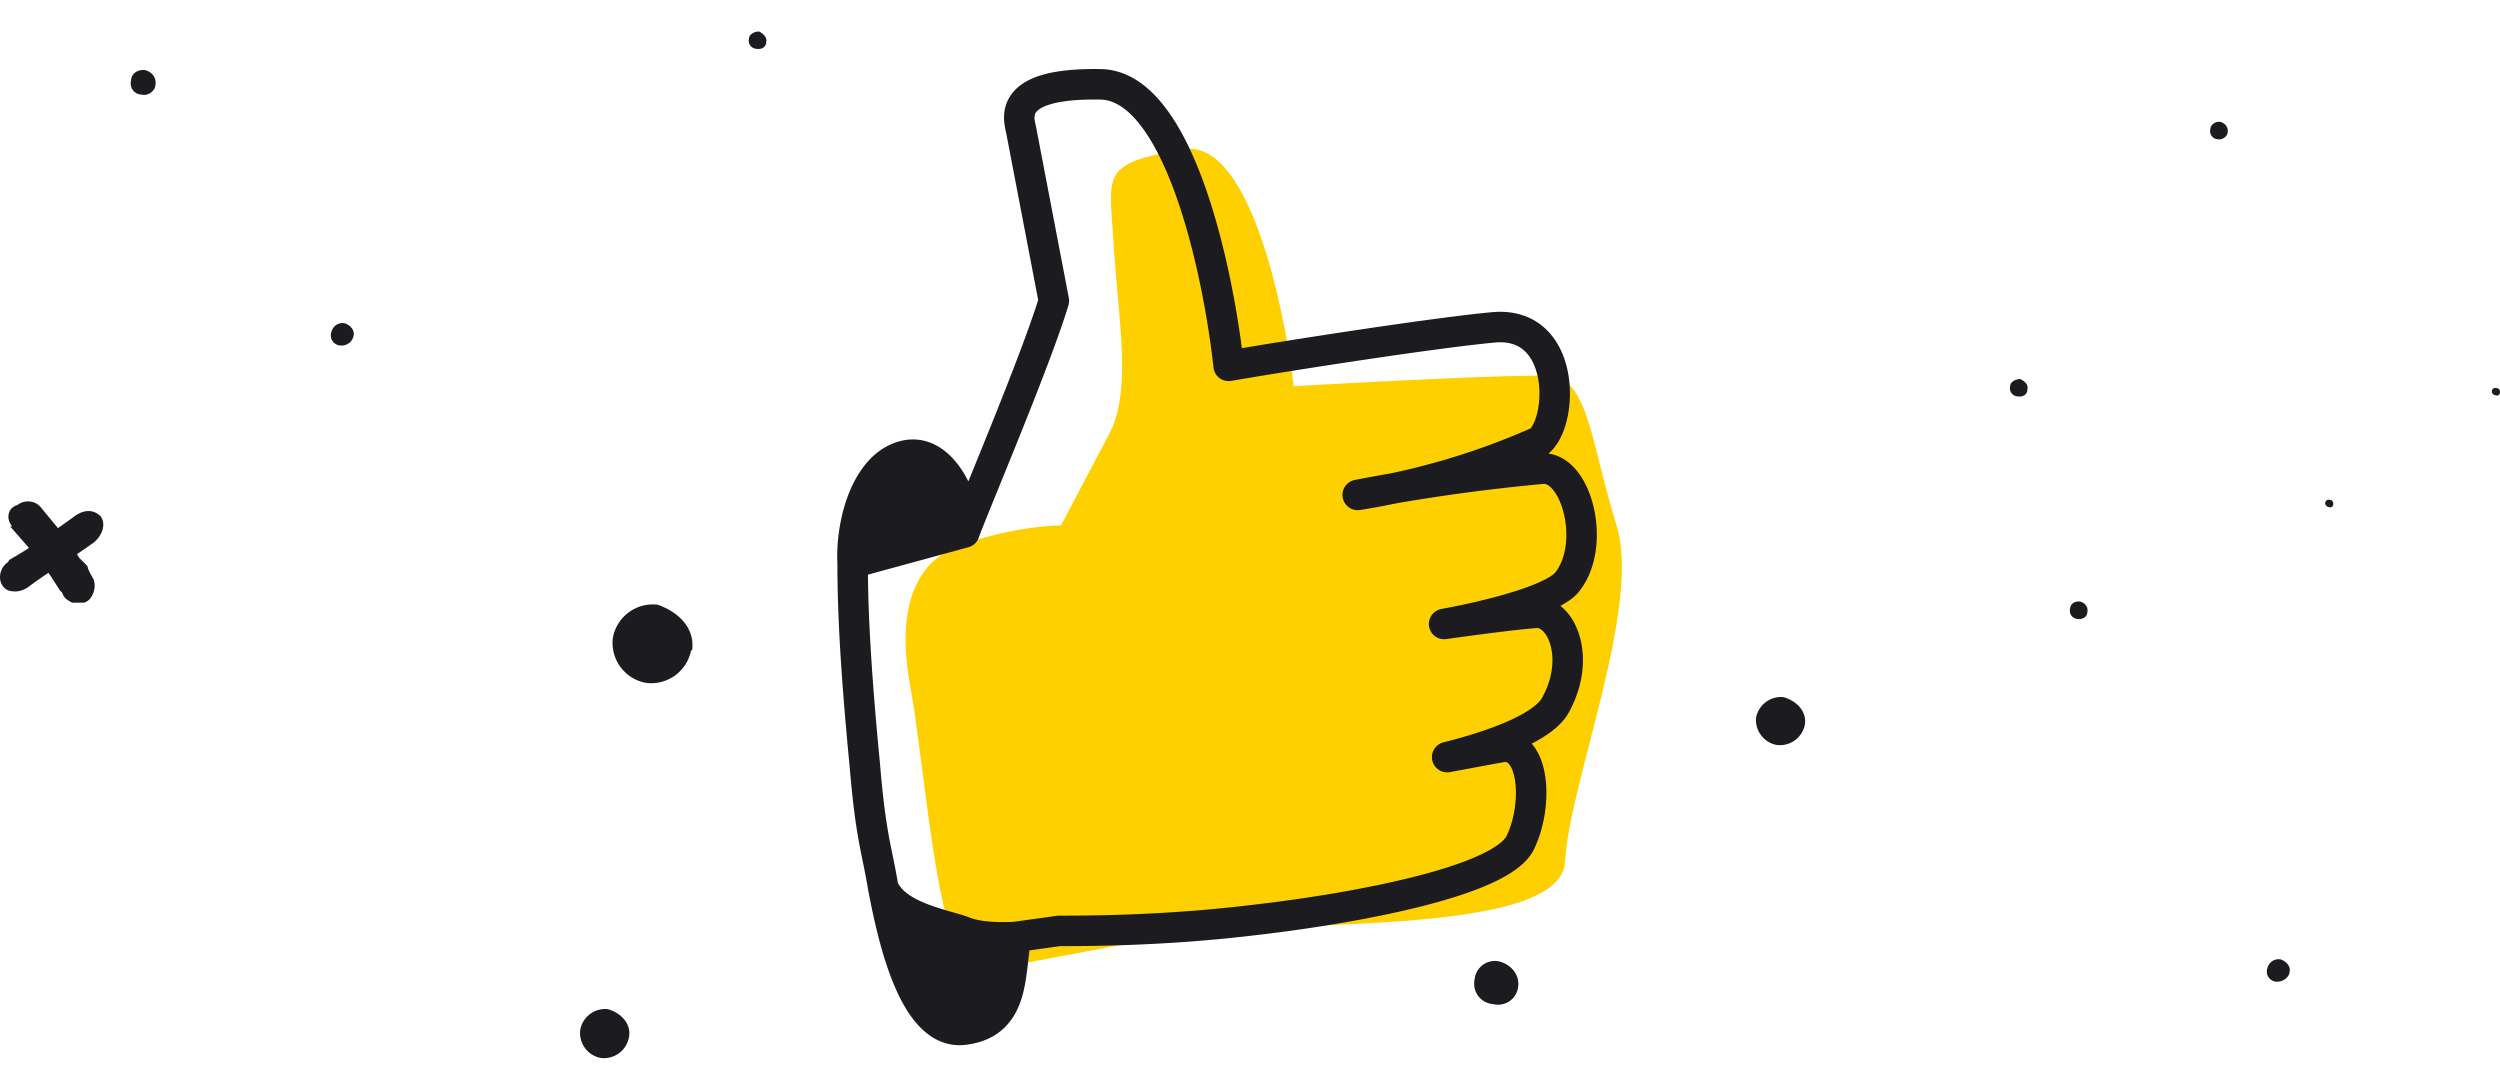
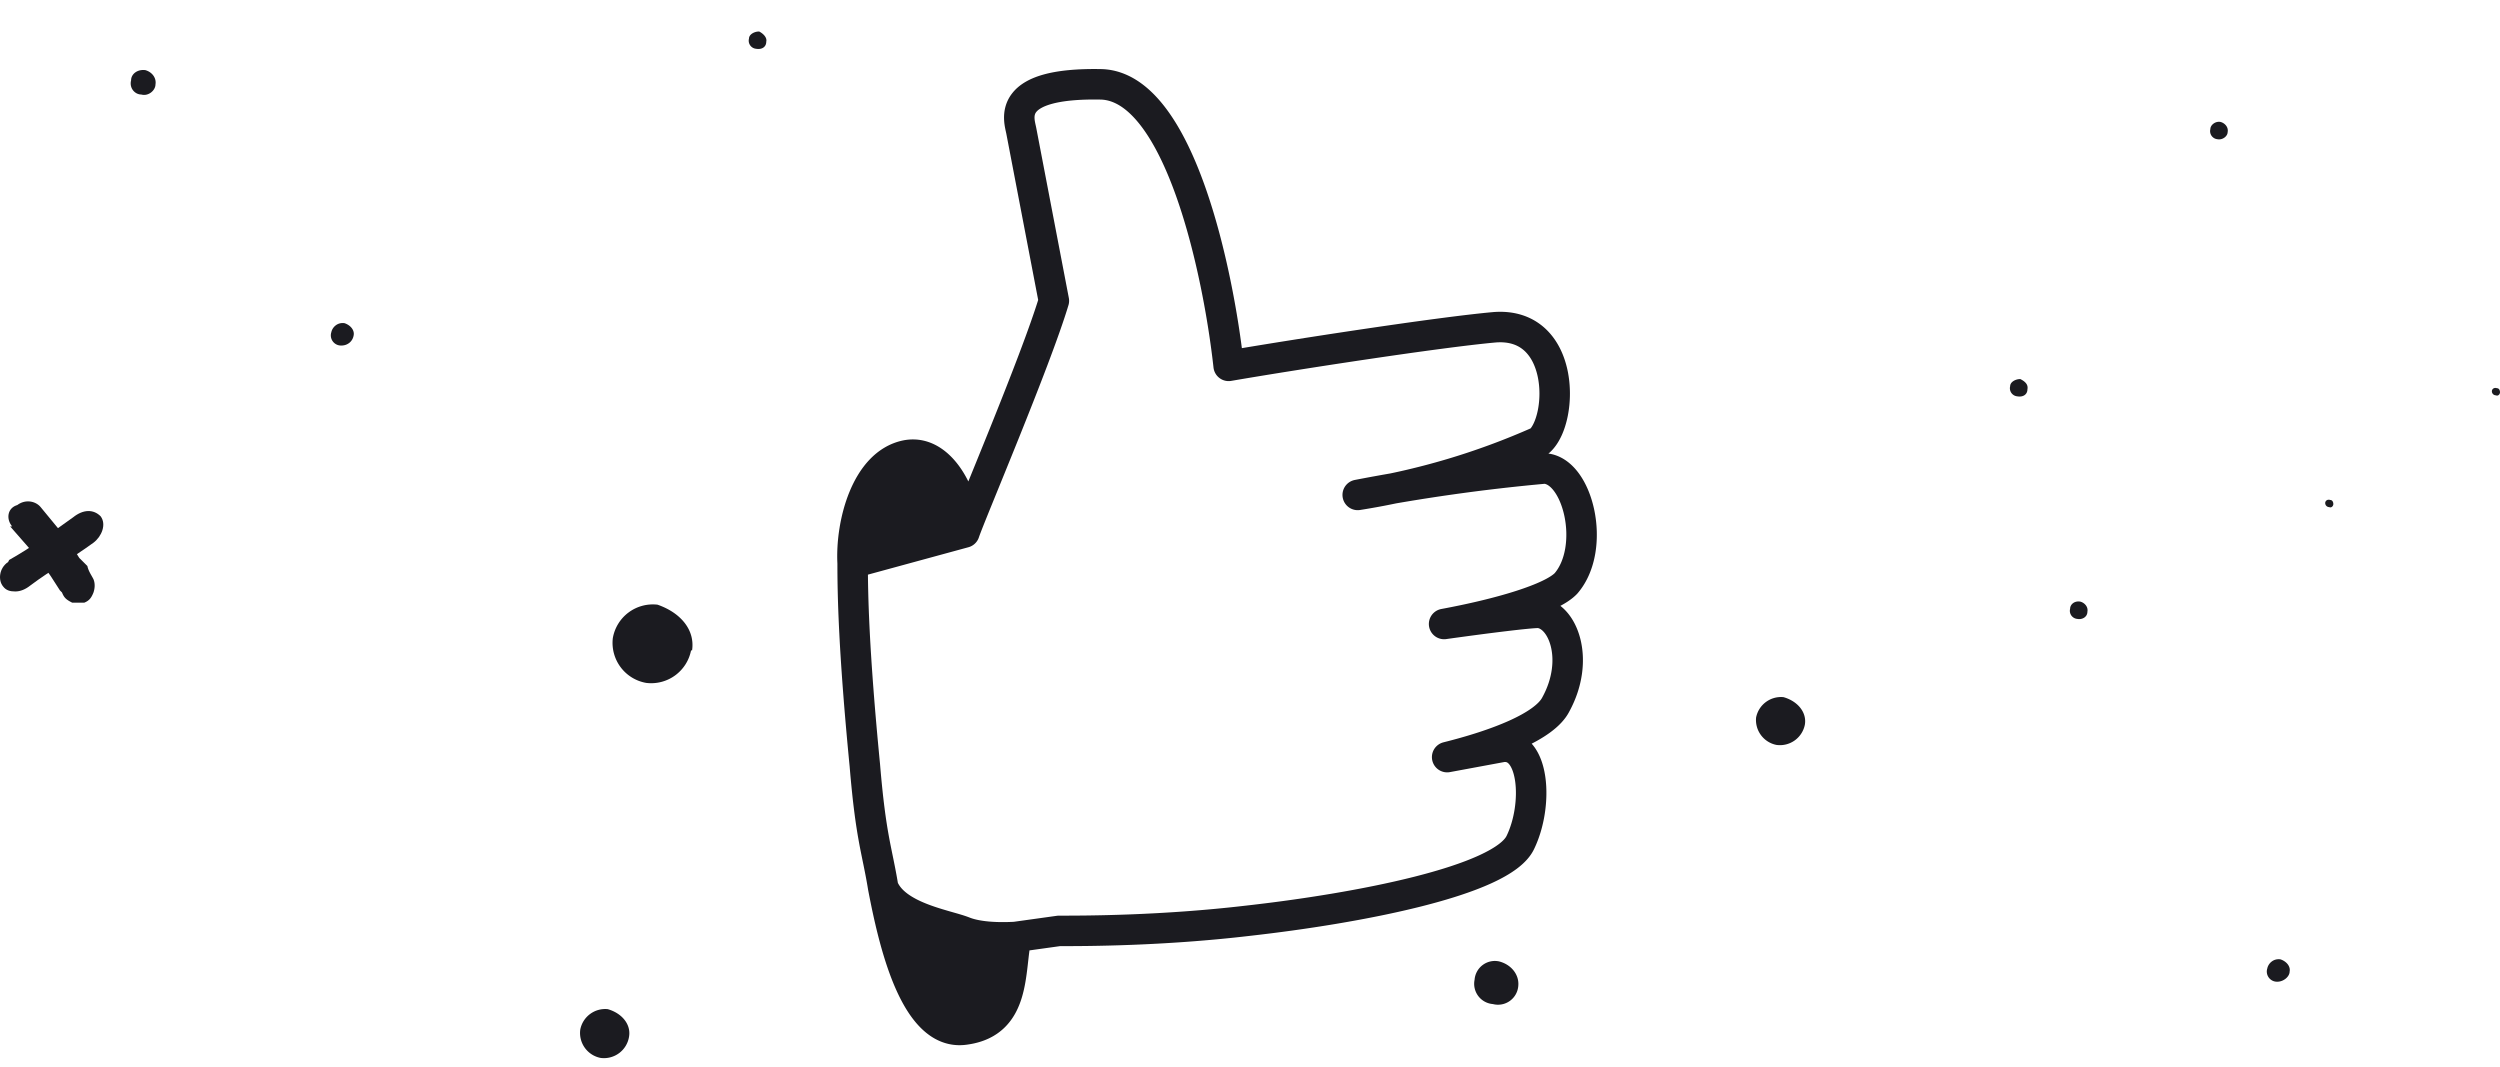
<svg xmlns="http://www.w3.org/2000/svg" width="246" height="105" viewBox="0 0 246 105" fill="none">
  <path d="M.3 57.7c.3.4.7.5 1.2.5s1-.2 1.5-.6C5 56.1 7 55 9.2 53.4c.8-.6 1.3-1.8.7-2.6-.7-.7-1.7-.7-2.7.1-2.1 1.5-4 2.9-6.3 4.2l-.1.2c-.9.6-1 1.8-.5 2.4Z" fill="#1B1B20" />
  <path d="M1 51.8 3.8 55 5 56.7l.9 1.4.2.2c.2.5.4.7 1 1h1.2c.5-.2.7-.5.9-1 .1-.3.2-.8 0-1.3-.2-.4-.5-.8-.6-1.3l-.8-.8-1-1.6-2.8-3.4c-.5-.6-1.5-.8-2.3-.2-1 .3-1.1 1.4-.5 2.1ZM68 64a4 4 0 0 1-4.4 3.2 4 4 0 0 1-3.3-4.4 4 4 0 0 1 4.4-3.3c2.3.8 3.7 2.5 3.4 4.5ZM61.9 102a2.5 2.5 0 0 1-2.8 2.1 2.5 2.5 0 0 1-2-2.8 2.5 2.5 0 0 1 2.7-2c1.4.4 2.3 1.5 2.1 2.7ZM34.8 33c-.1.6-.6 1-1.2 1a1 1 0 0 1-1-1.3c.1-.5.6-1 1.3-.9.6.2 1 .7.9 1.2ZM225.3 95.6c0 .5-.6 1-1.2 1a1 1 0 0 1-1-1.3c.1-.5.6-1 1.3-.9.6.2 1 .7.9 1.2ZM177.6 71.3a2.5 2.5 0 0 1-2.8 2 2.5 2.5 0 0 1-2-2.7 2.5 2.5 0 0 1 2.7-2c1.4.4 2.3 1.5 2.1 2.7ZM15.3 8.3c0 .6-.7 1.2-1.4 1-.6 0-1.2-.6-1-1.4 0-.6.6-1.1 1.4-1 .7.2 1.1.8 1 1.4ZM149.4 97a2 2 0 0 1-2.5 1.8 2 2 0 0 1-1.8-2.4 2 2 0 0 1 2.4-1.8c1.2.3 2 1.3 1.9 2.4ZM205.4 60.2c0 .5-.5.8-1 .7a.8.8 0 0 1-.7-1c0-.4.4-.8 1-.7.4.1.8.5.7 1ZM229.6 49.6c0 .2-.2.4-.4.3a.4.4 0 0 1-.4-.4c0-.2.2-.4.5-.3.2 0 .3.2.3.4ZM246 38.6c0 .2-.2.4-.4.3a.4.4 0 0 1-.4-.4c0-.2.2-.4.5-.3.2 0 .3.2.3.4ZM199.5 38.3c0 .5-.4.8-1 .7a.8.8 0 0 1-.7-1c0-.4.5-.7 1-.7.4.2.8.5.7 1ZM75.4 4.1c0 .5-.4.8-1 .7a.8.8 0 0 1-.7-1c0-.4.5-.7 1-.7.4.2.8.6.7 1ZM219.2 13c0 .4-.5.8-1 .7a.8.8 0 0 1-.7-1c0-.4.5-.8 1-.7.4.1.8.5.7 1Z" fill="#1B1B20" />
-   <path d="m115 92.1-16.5 3.1c-.6.2-2.2-.1-4.1-2-2.3-2.4-3.6-19-4.8-25.5-1.2-6.3-.4-12.1 4.8-14 4.3-1.6 8.5-2 10-2l4.9-9.3c2-4.2.8-10.6.3-18-.4-7.4-1.5-8.2 6.7-9.7 6.5-1.3 10 15 11 23.3 7.1-.4 22.2-1.2 25.2-1 3.8.2 4.1 6.8 6.6 14.8 2.4 8-4.7 25.3-5.1 33-.4 7.6-29 5.5-39 7.3Z" fill="#FFD000" />
  <path d="m142.4 74.5 5.4-1c3.2-.4 3.6 5.7 1.8 9.4-1.8 3.8-16.1 6.5-26.8 7.7-8.5 1-16 1-18.6 1l-4.3.6m42.5-17.7a544 544 0 0 0 0 0Zm0 0c4.8-1.2 9.6-3 10.7-5.2 2.4-4.4.7-8.8-1.7-9-1 0-5 .5-9.3 1.1m0 0a653.6 653.6 0 0 0 0 0Zm0 0c5.4-1 10.6-2.5 12-4 3-3.5 1.2-11.1-2.1-11.3a184 184 0 0 0-18.4 2.6m0 0a593.7 593.7 0 0 0 0 0Zm0 0a71 71 0 0 0 17.9-5.3c2.4-2.2 2.5-11.7-4.4-11.2-5.6.5-19.8 2.7-26.2 3.8-1-9.1-4.8-27.4-12.5-27.7-9.6-.2-8.1 3.5-7.9 4.6l3.2 16.7c-1.8 6-8.2 21-8.8 22.8m0 0-11 3m11-3c.3-2.7-2-8.3-5.7-7.6-4 .8-5.5 6.8-5.3 10.6m0 0c0 3.1.1 8.6 1.2 19.9.6 7.2 1.2 8.3 1.8 12m0 0c1.2 3 6.3 3.7 8 4.4 1.3.5 3.2.6 5 .5m-13-4.9c1 5.2 3.1 14.8 8.1 14 5-.7 4.3-5.8 5-9.1" stroke="#1B1B20" stroke-width="3" stroke-linecap="round" stroke-linejoin="round" />
  <path d="M89.4 44.1c2-.2 4.7 6.1 5.5 8.3l-10.4 2.1c-1-2.2.8-9.9 5-10.4ZM87.7 90.2l12.4 2.3c-.5 1.7.7 7.2-4.6 8.6-3 .8-7-7.3-7.8-10.9Z" fill="#1B1B20" />
</svg>